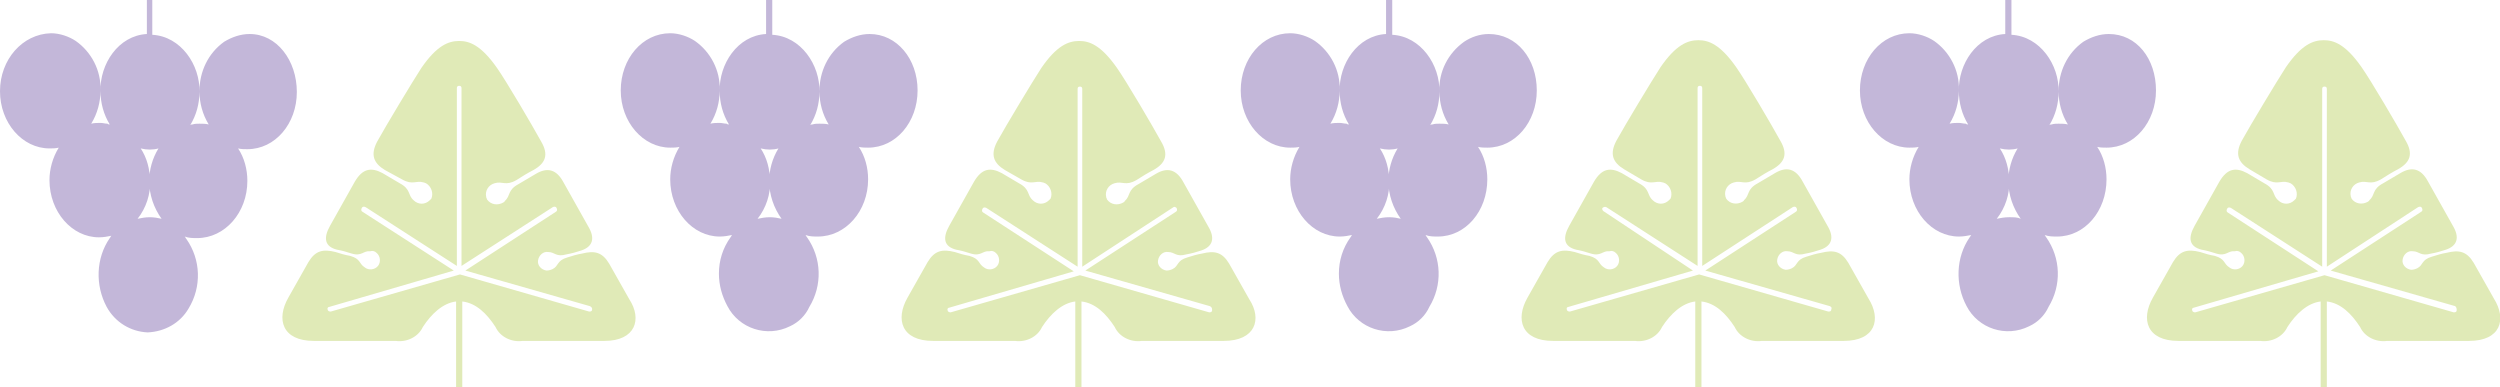
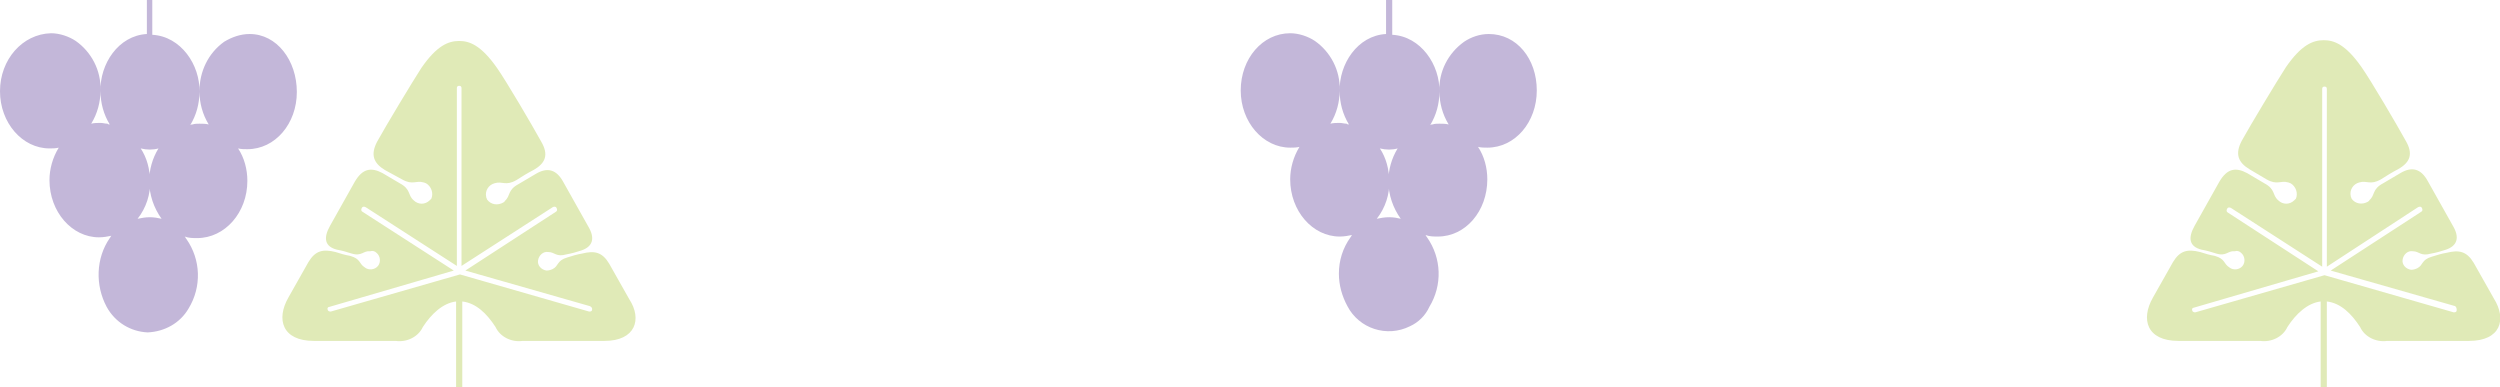
<svg xmlns="http://www.w3.org/2000/svg" version="1.1" id="レイヤー_1" x="0px" y="0px" viewBox="0 0 323.4 50.1" style="enable-background:new 0 0 323.4 50.1;" xml:space="preserve">
  <style type="text/css">
	.st0{fill:#C3B7D9;}
	.st1{fill:#E0EAB7;}
</style>
  <g id="グループ_433" transform="translate(0 0)">
-     <path id="パス_381" class="st0" d="M272.8,4.4L272.8,4.4c-1.2,0-2.3,0.4-3.3,1c-2.1,1.5-3.2,3.9-3.2,6.4c0,1.5,0.4,3,1.2,4.3   c-0.4-0.1-0.8-0.1-1.2-0.1c-0.3,0-0.6,0-0.9,0.1c-0.1,0-0.2,0-0.3,0.1c0.8-1.3,1.2-2.8,1.2-4.3c0.1-3.5-2.4-7.2-6.1-7.4V0h-0.8v4.4   c-3.7,0.2-6.1,3.9-6,7.4c0,1.5,0.4,3,1.2,4.3c-0.1,0-0.2,0-0.3-0.1c-0.3,0-0.6-0.1-0.9-0.1l0,0c-0.4,0-0.8,0-1.2,0.1   c0.8-1.3,1.2-2.8,1.2-4.3c0.1-2.6-1.2-5-3.2-6.4c-0.9-0.6-2.1-1-3.2-1c-3.6,0-6.4,3.3-6.4,7.4s2.9,7.4,6.4,7.4c0.4,0,0.8,0,1.2-0.1   c-0.8,1.3-1.2,2.8-1.2,4.2c0,4.1,2.9,7.4,6.4,7.4l0,0c0.6,0,1.1-0.1,1.6-0.2c-0.1,0.1-0.1,0.2-0.2,0.3c-1.8,2.6-1.9,6.1-0.4,8.9   c1.5,2.9,5.1,4.1,8.1,2.6c1.1-0.5,2-1.4,2.5-2.5c1.7-2.8,1.6-6.3-0.3-9c-0.1-0.1-0.1-0.2-0.2-0.3c0.5,0.2,1.1,0.2,1.6,0.2   c3.6,0,6.4-3.3,6.4-7.4c0-1.5-0.4-3-1.2-4.2c0.4,0.1,0.8,0.1,1.2,0.1c3.6,0,6.4-3.3,6.4-7.4S276.4,4.4,272.8,4.4 M259.9,28.1   L259.9,28.1c-0.6,0-1.1,0.1-1.6,0.2c1.1-1.4,1.7-3.2,1.6-4.9c0-1.5-0.4-3-1.2-4.2c0.8,0.2,1.6,0.2,2.3,0c-0.8,1.3-1.2,2.8-1.2,4.2   c0,1.8,0.6,3.5,1.6,4.9C261,28.1,260.5,28.1,259.9,28.1" />
-     <path id="パス_382" class="st1" d="M238.5,44.1c-4.2,0-8.9,0-10.6,0c-1.4,0.2-2.9-0.5-3.5-1.8c-1.1-1.7-2.5-3.1-4.3-3.3v11.1   h-0.8V39c-1.7,0.2-3.2,1.6-4.3,3.3c-0.6,1.3-2.1,2-3.5,1.8c-1.7,0-6.4,0-10.6,0c-4.1,0-4.9-2.8-3.3-5.6c0.6-1.1,2-3.5,2.6-4.6   c0.9-1.5,1.9-1.7,3.5-1.3c0.6,0.2,1.3,0.4,1.9,0.5c1.4,0.4,1.1,1,1.9,1.5c0.5,0.4,1.3,0.3,1.7-0.2s0.3-1.3-0.2-1.7   c-0.2-0.2-0.5-0.3-0.8-0.2c-0.9-0.1-1.1,0.7-2.4,0.3c-0.6-0.2-1.3-0.4-1.9-0.5c-1.6-0.4-1.8-1.5-0.9-3.1l3.2-5.7   c1-1.7,2.1-1.9,3.6-1.1l2.2,1.3c1.5,0.8,1,1.5,1.8,2.2c0.6,0.6,1.5,0.6,2.1,0c0.1-0.1,0.1-0.1,0.2-0.2c0.3-0.7,0-1.6-0.7-2   c-0.1,0-0.2-0.1-0.3-0.1c-1-0.3-1.4,0.4-2.8-0.4l-2.2-1.3c-1.5-0.9-1.9-2-1-3.7c1.1-2,4.6-7.8,5.7-9.5c2-2.9,3.5-3.5,4.9-3.5   c1.3,0,2.8,0.5,4.9,3.5c1.2,1.7,4.6,7.5,5.7,9.5c1,1.7,0.6,2.8-1,3.7c-0.6,0.3-1.6,0.9-2.2,1.3c-1.4,0.8-1.8,0.1-2.8,0.4   c-0.8,0.2-1.3,1-1.1,1.8c0,0.1,0.1,0.2,0.1,0.3c0.5,0.7,1.4,0.8,2.1,0.4c0.1-0.1,0.2-0.1,0.2-0.2c0.8-0.7,0.3-1.4,1.8-2.2l2.2-1.3   c1.5-0.9,2.7-0.6,3.6,1.1l3.2,5.7c0.9,1.5,0.6,2.6-0.9,3.1c-0.6,0.2-1.3,0.4-1.9,0.5c-1.4,0.4-1.5-0.3-2.4-0.3   c-0.6-0.1-1.2,0.4-1.3,1.1c-0.1,0.6,0.4,1.2,1.1,1.3c0.3,0,0.6-0.1,0.8-0.2c0.8-0.4,0.5-1.1,1.9-1.5c0.6-0.2,1.3-0.4,1.9-0.5   c1.6-0.4,2.6-0.2,3.5,1.3c0.6,1.1,2,3.5,2.6,4.6C243.4,41.3,242.6,44.1,238.5,44.1 M236.7,39.6L220.6,35l11.7-7.6   c0.2-0.1,0.2-0.3,0.1-0.5s-0.3-0.2-0.5-0.1l0,0l-11.7,7.6v-23c0-0.2-0.1-0.3-0.3-0.3l0,0c-0.2,0-0.3,0.1-0.3,0.3l0,0v23l-11.8-7.6   c-0.2-0.1-0.4,0-0.5,0.1s0,0.3,0.1,0.4L219,35l-16.1,4.7c-0.2,0-0.3,0.2-0.2,0.4l0,0c0,0.1,0.2,0.2,0.3,0.2h0.1l16.7-4.8l16.7,4.8   h0.1c0.2,0,0.3-0.1,0.3-0.3C237,39.8,236.9,39.7,236.7,39.6" />
    <path id="パス_384" class="st1" d="M319.4,44.1c-4.2,0-8.9,0-10.6,0c-1.4,0.2-2.9-0.5-3.5-1.8c-1.1-1.7-2.5-3.1-4.3-3.3v11.1   h-0.8V39c-1.7,0.2-3.2,1.6-4.3,3.3c-0.6,1.3-2.1,2-3.5,1.8c-1.7,0-6.4,0-10.6,0c-4.1,0-4.9-2.8-3.3-5.6c0.6-1.1,2-3.5,2.6-4.6   c0.9-1.5,1.9-1.7,3.5-1.3c0.6,0.2,1.3,0.4,1.9,0.5c1.4,0.4,1.1,1,1.9,1.5c0.5,0.4,1.3,0.3,1.7-0.2c0.4-0.5,0.3-1.3-0.2-1.7   c-0.2-0.2-0.5-0.3-0.8-0.2c-0.9-0.1-1.1,0.7-2.4,0.3c-0.6-0.2-1.3-0.4-1.9-0.5c-1.6-0.4-1.8-1.5-0.9-3.1l3.2-5.7   c1-1.7,2.1-1.9,3.6-1.1l2.2,1.3c1.5,0.8,1,1.5,1.8,2.2c0.6,0.6,1.5,0.6,2.1,0c0.1-0.1,0.1-0.1,0.2-0.2c0.3-0.7,0-1.6-0.7-2   c-0.1,0-0.2-0.1-0.3-0.1c-1-0.3-1.4,0.4-2.8-0.4l-2.2-1.3c-1.5-0.9-1.9-2-1-3.7c1.1-2,4.6-7.8,5.7-9.5c2-2.9,3.5-3.5,4.9-3.5   c1.3,0,2.8,0.5,4.9,3.5c1.2,1.7,4.6,7.5,5.7,9.5c1,1.7,0.6,2.8-1,3.7c-0.6,0.3-1.6,0.9-2.2,1.3c-1.4,0.8-1.8,0.1-2.8,0.4   c-0.8,0.2-1.3,1-1.1,1.8c0,0.1,0.1,0.2,0.1,0.3c0.5,0.7,1.4,0.8,2.1,0.4c0.1-0.1,0.2-0.1,0.2-0.2c0.8-0.7,0.3-1.4,1.8-2.2l2.2-1.3   c1.5-0.9,2.7-0.6,3.6,1.1l3.2,5.7c0.9,1.5,0.6,2.6-0.9,3.1c-0.6,0.2-1.3,0.4-1.9,0.5c-1.4,0.4-1.5-0.3-2.4-0.3   c-0.6-0.1-1.2,0.4-1.3,1.1c-0.1,0.6,0.4,1.2,1.1,1.3c0.3,0,0.6-0.1,0.8-0.2c0.8-0.4,0.5-1.1,1.9-1.5c0.6-0.2,1.3-0.4,1.9-0.5   c1.6-0.4,2.6-0.2,3.5,1.3c0.6,1.1,2,3.5,2.6,4.6C324.3,41.3,323.5,44.1,319.4,44.1 M317.6,39.6L301.5,35l11.7-7.6   c0.2-0.1,0.2-0.3,0.1-0.5s-0.3-0.2-0.5-0.1l0,0L301,34.5v-23c0-0.2-0.1-0.3-0.3-0.3l0,0c-0.2,0-0.3,0.1-0.3,0.3l0,0v23l-11.8-7.6   c-0.2-0.1-0.4-0.1-0.5,0.1s-0.1,0.4,0.1,0.5l0,0l11.7,7.6l-16.1,4.7c-0.2,0-0.3,0.2-0.2,0.4l0,0c0,0.1,0.2,0.2,0.3,0.2h0.1   l16.7-4.8l16.7,4.8h0.1c0.2,0,0.3-0.1,0.3-0.3C317.8,39.8,317.7,39.7,317.6,39.6" />
    <path id="パス_385" class="st0" d="M192.6,4.4L192.6,4.4c-1.2,0-2.3,0.4-3.2,1c-2.1,1.5-3.3,3.9-3.2,6.4c0,1.5,0.4,3,1.2,4.3   c-0.4-0.1-0.8-0.1-1.2-0.1c-0.3,0-0.6,0-0.9,0.1c-0.1,0-0.2,0-0.3,0.1c0.8-1.3,1.2-2.8,1.2-4.3c0.1-3.5-2.4-7.2-6.1-7.4V0h-0.8v4.4   c-3.7,0.2-6.1,3.9-6,7.4c0,1.5,0.4,3,1.2,4.3c-0.1,0-0.2,0-0.3-0.1c-0.3,0-0.6-0.1-0.9-0.1l0,0c-0.4,0-0.8,0-1.2,0.1   c0.8-1.3,1.2-2.8,1.2-4.3c0.1-2.6-1.2-5-3.2-6.4c-0.9-0.6-2.1-1-3.2-1c-3.6,0-6.4,3.3-6.4,7.4s2.9,7.4,6.4,7.4c0.4,0,0.8,0,1.2-0.1   c-0.8,1.3-1.2,2.8-1.2,4.2c0,4.1,2.9,7.4,6.4,7.4l0,0c0.6,0,1.1-0.1,1.6-0.2c-0.1,0.1-0.1,0.2-0.2,0.3c-1,1.4-1.5,3-1.5,4.7   c0,1.5,0.4,2.9,1.1,4.2c1.5,2.9,5.1,4.1,8.1,2.6c1.1-0.5,2-1.4,2.5-2.5c1.7-2.8,1.6-6.3-0.3-9c-0.1-0.1-0.1-0.2-0.2-0.3   c0.5,0.2,1.1,0.2,1.6,0.2c3.6,0,6.4-3.3,6.4-7.4c0-1.5-0.4-3-1.2-4.2c0.4,0.1,0.8,0.1,1.2,0.1c3.6,0,6.4-3.3,6.4-7.4   S196.2,4.4,192.6,4.4 M179.7,28.1L179.7,28.1c-0.6,0-1.1,0.1-1.6,0.2c1.1-1.4,1.7-3.2,1.6-4.9c0-1.5-0.4-3-1.2-4.2   c0.8,0.2,1.6,0.2,2.3,0c-0.8,1.3-1.2,2.8-1.2,4.2c0,1.8,0.6,3.5,1.6,4.9C180.8,28.2,180.3,28.1,179.7,28.1" />
-     <path id="パス_386" class="st1" d="M158.3,44.1c-4.2,0-8.9,0-10.6,0c-1.4,0.2-2.9-0.5-3.5-1.8c-1.1-1.7-2.5-3.1-4.3-3.3v11.1   h-0.8V39c-1.7,0.2-3.2,1.6-4.3,3.3c-0.6,1.3-2.1,2-3.5,1.8c-1.7,0-6.4,0-10.6,0c-4.1,0-4.9-2.8-3.3-5.6c0.6-1.1,2-3.5,2.6-4.6   c0.9-1.5,1.9-1.7,3.5-1.3c0.6,0.2,1.3,0.4,1.9,0.5c1.4,0.4,1.1,1,1.9,1.5c0.5,0.4,1.3,0.3,1.7-0.2s0.3-1.3-0.2-1.7   c-0.2-0.2-0.5-0.3-0.8-0.2c-0.9-0.1-1.1,0.7-2.4,0.3c-0.6-0.2-1.3-0.4-1.9-0.5c-1.6-0.4-1.8-1.5-0.9-3.1l3.2-5.7   c1-1.7,2.1-1.9,3.6-1.1l2.2,1.3c1.5,0.8,1,1.5,1.8,2.2c0.6,0.6,1.5,0.6,2.1,0c0.1-0.1,0.1-0.1,0.2-0.2c0.3-0.7,0-1.6-0.7-2   c-0.1,0-0.2-0.1-0.3-0.1c-1-0.3-1.4,0.4-2.8-0.4L130,22c-1.5-0.9-1.9-2-1-3.7c1.1-2,4.6-7.8,5.7-9.5c2-2.9,3.5-3.5,4.9-3.5   c1.3,0,2.8,0.5,4.9,3.5c1.2,1.7,4.6,7.5,5.7,9.5c1,1.7,0.6,2.8-1,3.7c-0.6,0.3-1.6,0.9-2.2,1.3c-1.4,0.8-1.8,0.1-2.8,0.4   c-0.8,0.2-1.3,1-1.1,1.8c0,0.1,0.1,0.2,0.1,0.3c0.5,0.7,1.4,0.8,2.1,0.4c0.1-0.1,0.2-0.1,0.2-0.2c0.8-0.7,0.3-1.4,1.8-2.2l2.2-1.3   c1.5-0.9,2.7-0.6,3.6,1.1l3.2,5.7c0.9,1.5,0.6,2.6-0.9,3.1c-0.6,0.2-1.3,0.4-1.9,0.5c-1.4,0.4-1.5-0.3-2.4-0.3   c-0.6-0.1-1.2,0.4-1.3,1.1c-0.1,0.6,0.4,1.2,1.1,1.3c0.3,0,0.6-0.1,0.8-0.2c0.8-0.4,0.5-1.1,1.9-1.5c0.6-0.2,1.3-0.4,1.9-0.5   c1.6-0.4,2.6-0.2,3.5,1.3c0.6,1.1,2,3.5,2.6,4.6C163.3,41.3,162.4,44.1,158.3,44.1 M156.5,39.6L140.4,35l11.7-7.6   c0.2-0.1,0.2-0.3,0.1-0.5c-0.1-0.1-0.3-0.2-0.4-0.1L140,34.5v-23c0-0.2-0.1-0.3-0.3-0.3l0,0c-0.2,0-0.3,0.1-0.3,0.3l0,0v23   l-11.8-7.6c-0.2-0.1-0.4-0.1-0.5,0.1s-0.1,0.4,0.1,0.5l0,0l11.7,7.6l-16.1,4.7c-0.2,0-0.3,0.2-0.2,0.4l0,0c0,0.1,0.2,0.2,0.3,0.2   h0.1l16.7-4.8l16.7,4.8h0.1c0.2,0,0.3-0.1,0.3-0.3C156.8,39.8,156.7,39.7,156.5,39.6" />
-     <path id="パス_387" class="st0" d="M112.5,4.4L112.5,4.4c-1.2,0-2.3,0.4-3.3,1c-2.1,1.5-3.2,3.9-3.2,6.4c0,1.5,0.4,3,1.2,4.3   c-0.4-0.1-0.8-0.1-1.2-0.1c-0.3,0-0.6,0-0.9,0.1c-0.1,0-0.2,0-0.3,0.1c0.8-1.3,1.2-2.8,1.2-4.3c0.1-3.5-2.4-7.2-6.1-7.4V0h-0.8v4.4   c-3.7,0.2-6.1,3.9-6,7.4c0,1.5,0.4,3,1.2,4.3c-0.1,0-0.2,0-0.3-0.1c-0.3,0-0.6-0.1-0.9-0.1l0,0c-0.4,0-0.8,0-1.2,0.1   c0.8-1.3,1.2-2.8,1.2-4.3c0.1-2.6-1.2-5-3.2-6.4c-0.9-0.6-2.1-1-3.2-1c-3.6,0-6.4,3.3-6.4,7.4s2.9,7.4,6.4,7.4c0.4,0,0.8,0,1.2-0.1   c-0.8,1.3-1.2,2.8-1.2,4.2c0,4.1,2.9,7.4,6.4,7.4l0,0c0.6,0,1.1-0.1,1.6-0.2c-0.1,0.1-0.1,0.2-0.2,0.3c-1,1.4-1.5,3-1.5,4.7   c0,1.5,0.4,2.9,1.1,4.2c1.5,2.9,5.1,4.1,8.1,2.6c1.1-0.5,2-1.4,2.5-2.5c1.7-2.8,1.6-6.3-0.3-9c-0.1-0.1-0.1-0.2-0.2-0.3   c0.5,0.2,1.1,0.2,1.6,0.2c3.6,0,6.5-3.3,6.5-7.4c0-1.5-0.4-3-1.2-4.2c0.4,0.1,0.8,0.1,1.2,0.1c3.6,0,6.4-3.3,6.4-7.4   S116,4.4,112.5,4.4 M99.6,28.1L99.6,28.1c-0.6,0-1.1,0.1-1.6,0.2c1.1-1.4,1.7-3.2,1.6-4.9c0-1.5-0.4-3-1.2-4.2   c0.8,0.2,1.6,0.2,2.3,0c-0.8,1.3-1.2,2.8-1.2,4.2c0,1.8,0.6,3.5,1.6,4.9C100.7,28.2,100.1,28.1,99.6,28.1" />
    <path id="パス_388" class="st1" d="M78.2,44.1c-4.2,0-8.9,0-10.6,0c-1.4,0.2-2.9-0.5-3.5-1.8c-1.1-1.7-2.5-3.1-4.3-3.3v11.1H59   V39c-1.7,0.2-3.2,1.6-4.3,3.3c-0.6,1.3-2.1,2-3.5,1.8c-1.7,0-6.4,0-10.6,0c-4.1,0-4.9-2.8-3.3-5.6c0.6-1.1,2-3.5,2.6-4.6   c0.9-1.5,1.9-1.7,3.5-1.3c0.6,0.2,1.3,0.4,1.9,0.5c1.4,0.4,1.1,1,1.9,1.5c0.5,0.4,1.3,0.3,1.7-0.2s0.3-1.3-0.2-1.7   c-0.2-0.2-0.5-0.3-0.8-0.2c-0.9-0.1-1.1,0.7-2.4,0.3c-0.6-0.2-1.3-0.4-1.9-0.5c-1.6-0.4-1.8-1.5-0.9-3.1l3.2-5.7   c1-1.7,2.1-1.9,3.6-1.1l2.2,1.3c1.5,0.8,1,1.5,1.8,2.2c0.6,0.6,1.5,0.6,2.1,0c0.1-0.1,0.1-0.1,0.2-0.2c0.3-0.7,0-1.6-0.7-2   c-0.1,0-0.2-0.1-0.3-0.1c-1-0.3-1.4,0.4-2.8-0.4L49.8,22c-1.5-0.9-1.9-2-1-3.7c1.1-2,4.6-7.8,5.7-9.5c2-2.9,3.5-3.5,4.9-3.5   c1.3,0,2.8,0.5,4.9,3.5c1.2,1.7,4.6,7.5,5.7,9.5c1,1.7,0.6,2.8-1,3.7c-0.6,0.3-1.6,0.9-2.2,1.3c-1.4,0.8-1.8,0.1-2.8,0.4   c-0.8,0.2-1.3,1-1.1,1.8c0,0.1,0.1,0.2,0.1,0.3c0.5,0.7,1.4,0.8,2.1,0.4c0.1-0.1,0.2-0.1,0.2-0.2c0.8-0.7,0.3-1.4,1.8-2.2l2.2-1.3   c1.5-0.9,2.7-0.6,3.6,1.1l3.2,5.7c0.9,1.5,0.6,2.6-0.9,3.1c-0.6,0.2-1.3,0.4-1.9,0.5c-1.4,0.4-1.5-0.3-2.4-0.3   c-0.6-0.1-1.2,0.4-1.3,1.1c-0.1,0.6,0.4,1.2,1.1,1.3c0.3,0,0.6-0.1,0.8-0.2c0.8-0.4,0.5-1.1,1.9-1.5c0.6-0.2,1.3-0.4,1.9-0.5   c1.6-0.4,2.6-0.2,3.5,1.3c0.6,1.1,2,3.5,2.6,4.6C83.1,41.3,82.2,44.1,78.2,44.1 M76.3,39.6L60.2,35l11.7-7.6   c0.2-0.1,0.2-0.3,0.1-0.5l0,0c-0.1-0.2-0.3-0.2-0.5-0.1l-11.8,7.6v-23c0-0.2-0.1-0.3-0.3-0.3l0,0c-0.2,0-0.3,0.1-0.3,0.3l0,0v23   l-11.8-7.6c-0.2-0.1-0.4-0.1-0.5,0.1s-0.1,0.4,0.1,0.5l0,0L58.7,35l-16.1,4.7c-0.2,0-0.3,0.2-0.2,0.4l0,0c0,0.1,0.2,0.2,0.3,0.2   h0.1l16.7-4.8l16.7,4.8h0.1c0.2,0,0.3-0.1,0.3-0.3C76.6,39.8,76.5,39.7,76.3,39.6" />
    <path id="パス_389" class="st0" d="M32.3,4.4L32.3,4.4c-1.2,0-2.3,0.4-3.3,1c-2.1,1.5-3.2,3.9-3.2,6.4c0,1.5,0.4,3,1.2,4.3   C26.6,16,26.2,16,25.8,16c-0.3,0-0.6,0-0.9,0.1c-0.1,0-0.2,0-0.3,0.1c0.8-1.3,1.2-2.8,1.2-4.3c0.1-3.5-2.4-7.2-6.1-7.4V0H19v4.4   c-3.7,0.2-6.1,3.9-6,7.4c0,1.5,0.4,3,1.2,4.3c-0.1,0-0.2,0-0.3-0.1c-0.3,0-0.6-0.1-0.9-0.1l0,0c-0.4,0-0.8,0-1.2,0.1   c0.8-1.3,1.2-2.8,1.2-4.3c0.1-2.6-1.2-5-3.2-6.4c-0.9-0.6-2.1-1-3.2-1C2.9,4.4,0,7.7,0,11.8s2.9,7.4,6.4,7.4c0.4,0,0.8,0,1.2-0.1   c-0.8,1.3-1.2,2.8-1.2,4.2c0,4.1,2.9,7.4,6.4,7.4l0,0c0.6,0,1.1-0.1,1.6-0.2c-0.1,0.1-0.1,0.2-0.2,0.3c-1.8,2.6-1.9,6.1-0.4,8.9   c1.1,2,3.1,3.2,5.3,3.3c2.2-0.1,4.2-1.2,5.3-3.1c1.7-2.8,1.6-6.3-0.3-9c-0.1-0.1-0.1-0.2-0.2-0.3c0.5,0.2,1.1,0.2,1.6,0.2   c3.6,0,6.5-3.3,6.5-7.4c0-1.5-0.4-3-1.2-4.2c0.4,0.1,0.8,0.1,1.2,0.1c3.6,0,6.4-3.3,6.4-7.4S35.8,4.4,32.3,4.4 M19.4,28.1   L19.4,28.1c-0.6,0-1.1,0.1-1.6,0.2c1.1-1.4,1.7-3.2,1.6-4.9c0-1.5-0.4-3-1.2-4.2c0.8,0.2,1.6,0.2,2.3,0c-0.8,1.3-1.2,2.8-1.2,4.2   c0,1.8,0.6,3.5,1.6,4.9C20.5,28.2,19.9,28.1,19.4,28.1" />
  </g>
</svg>